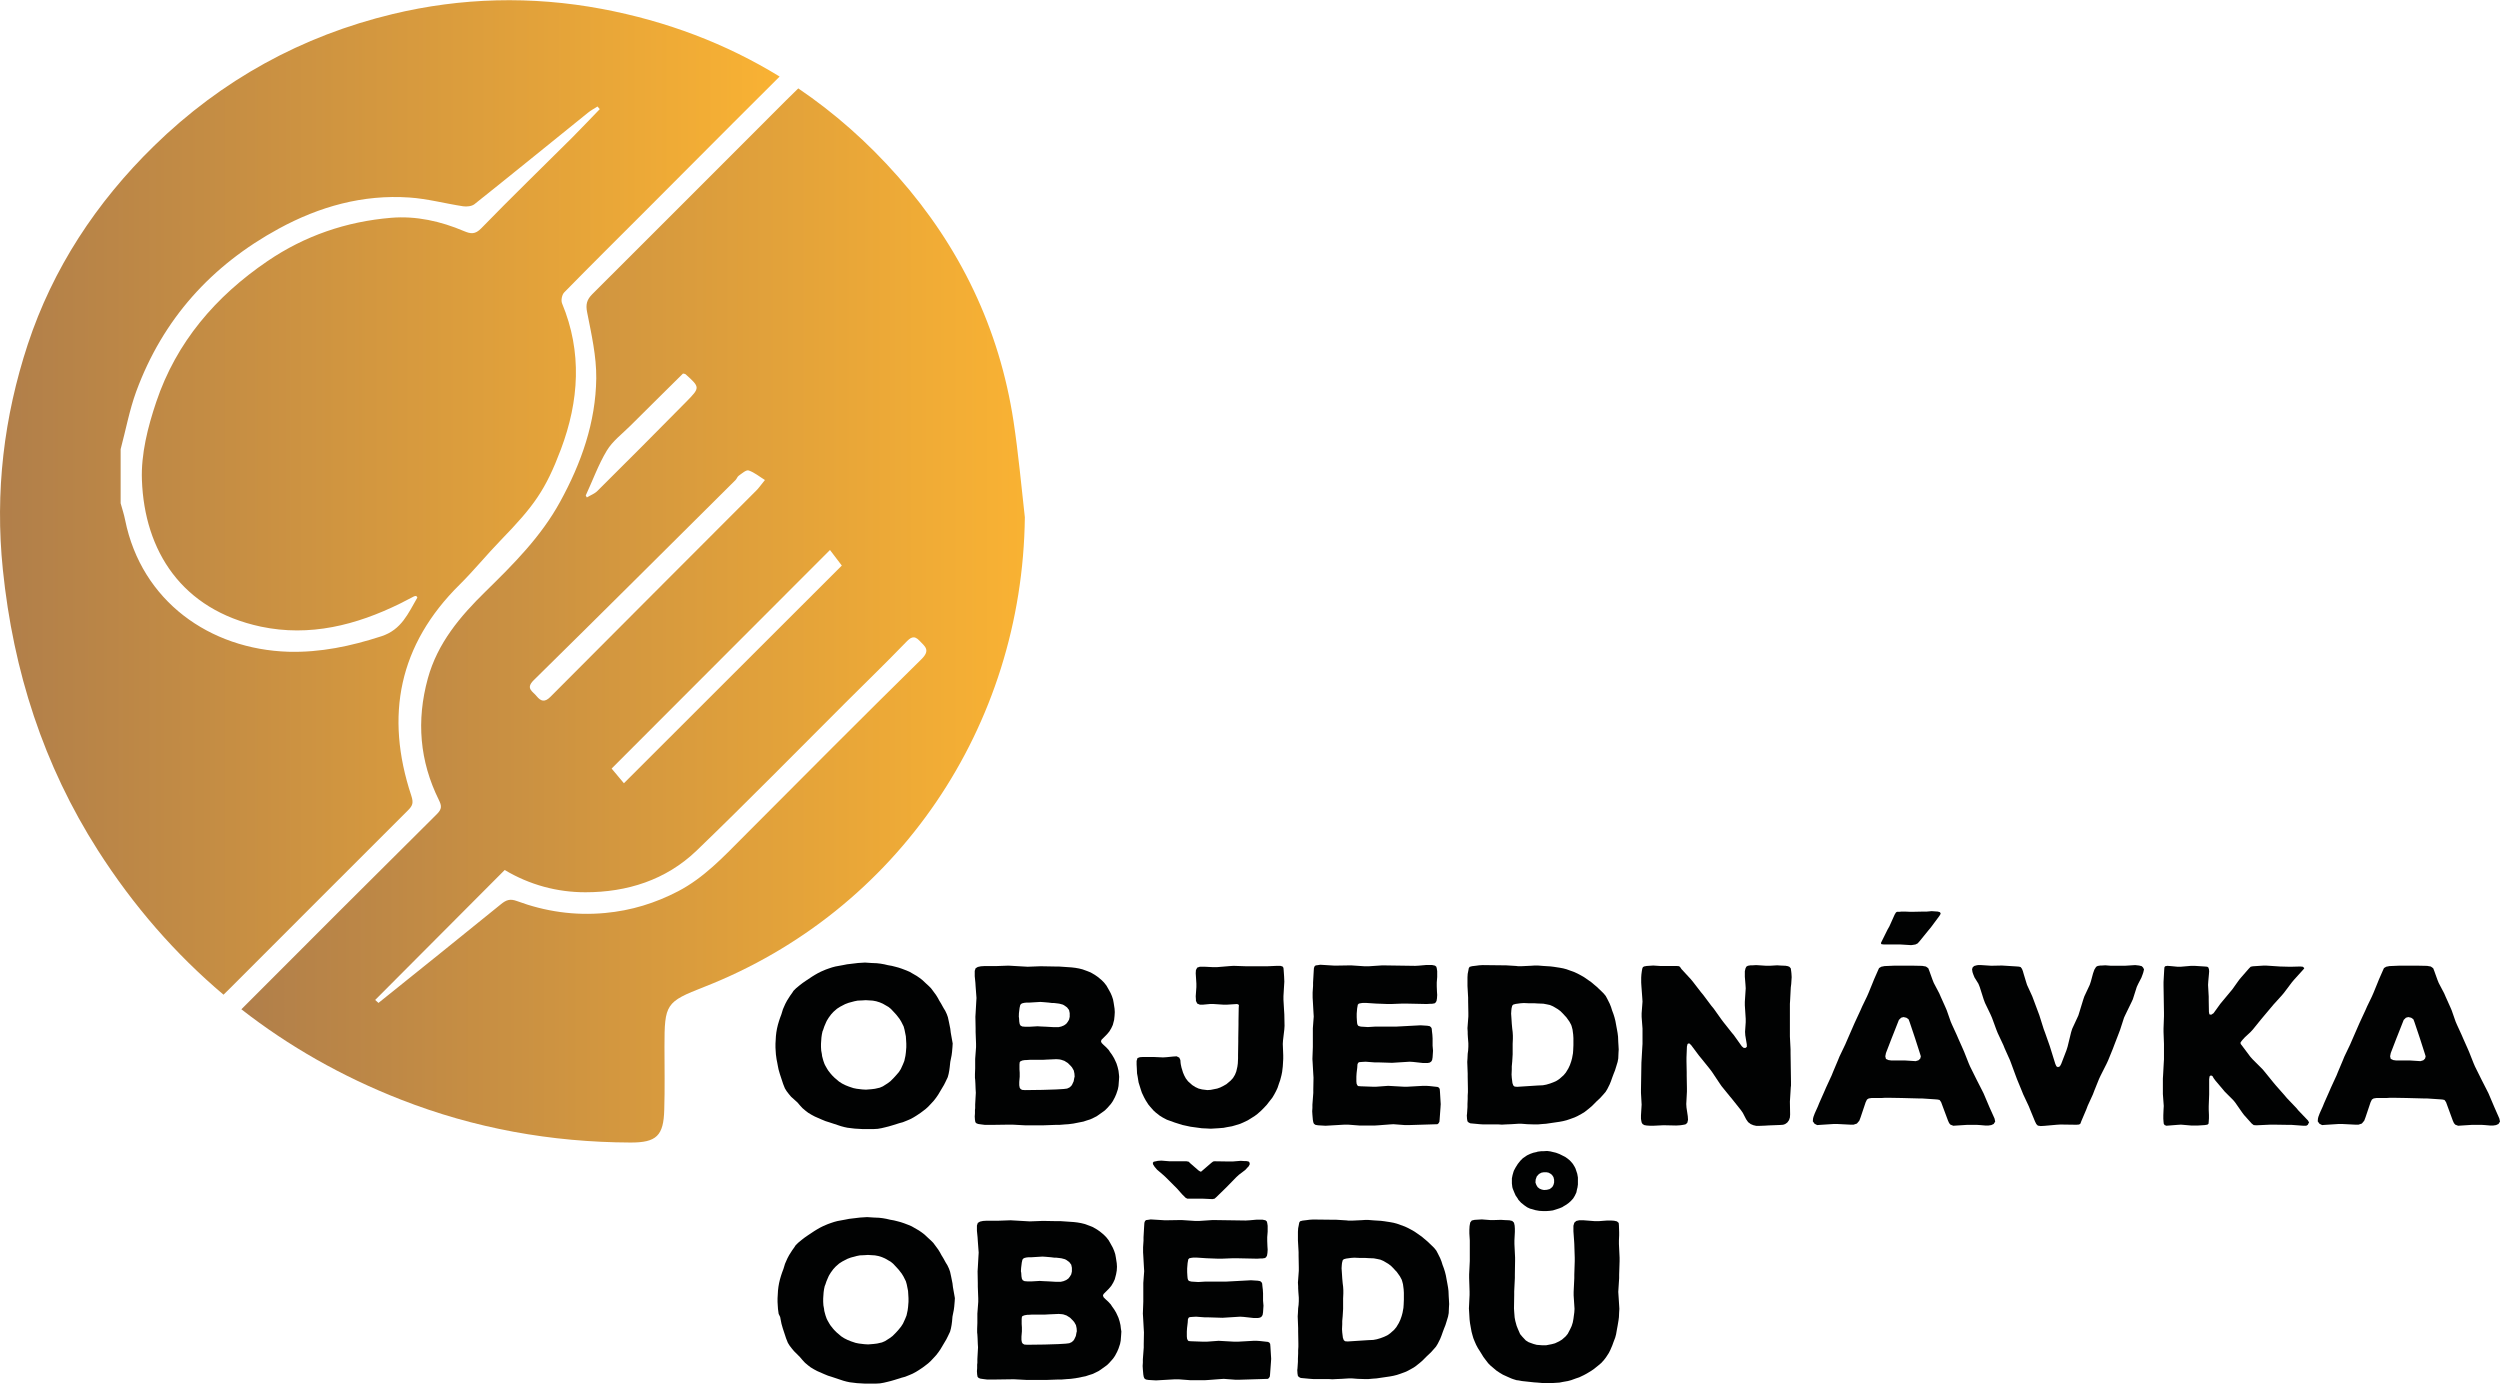
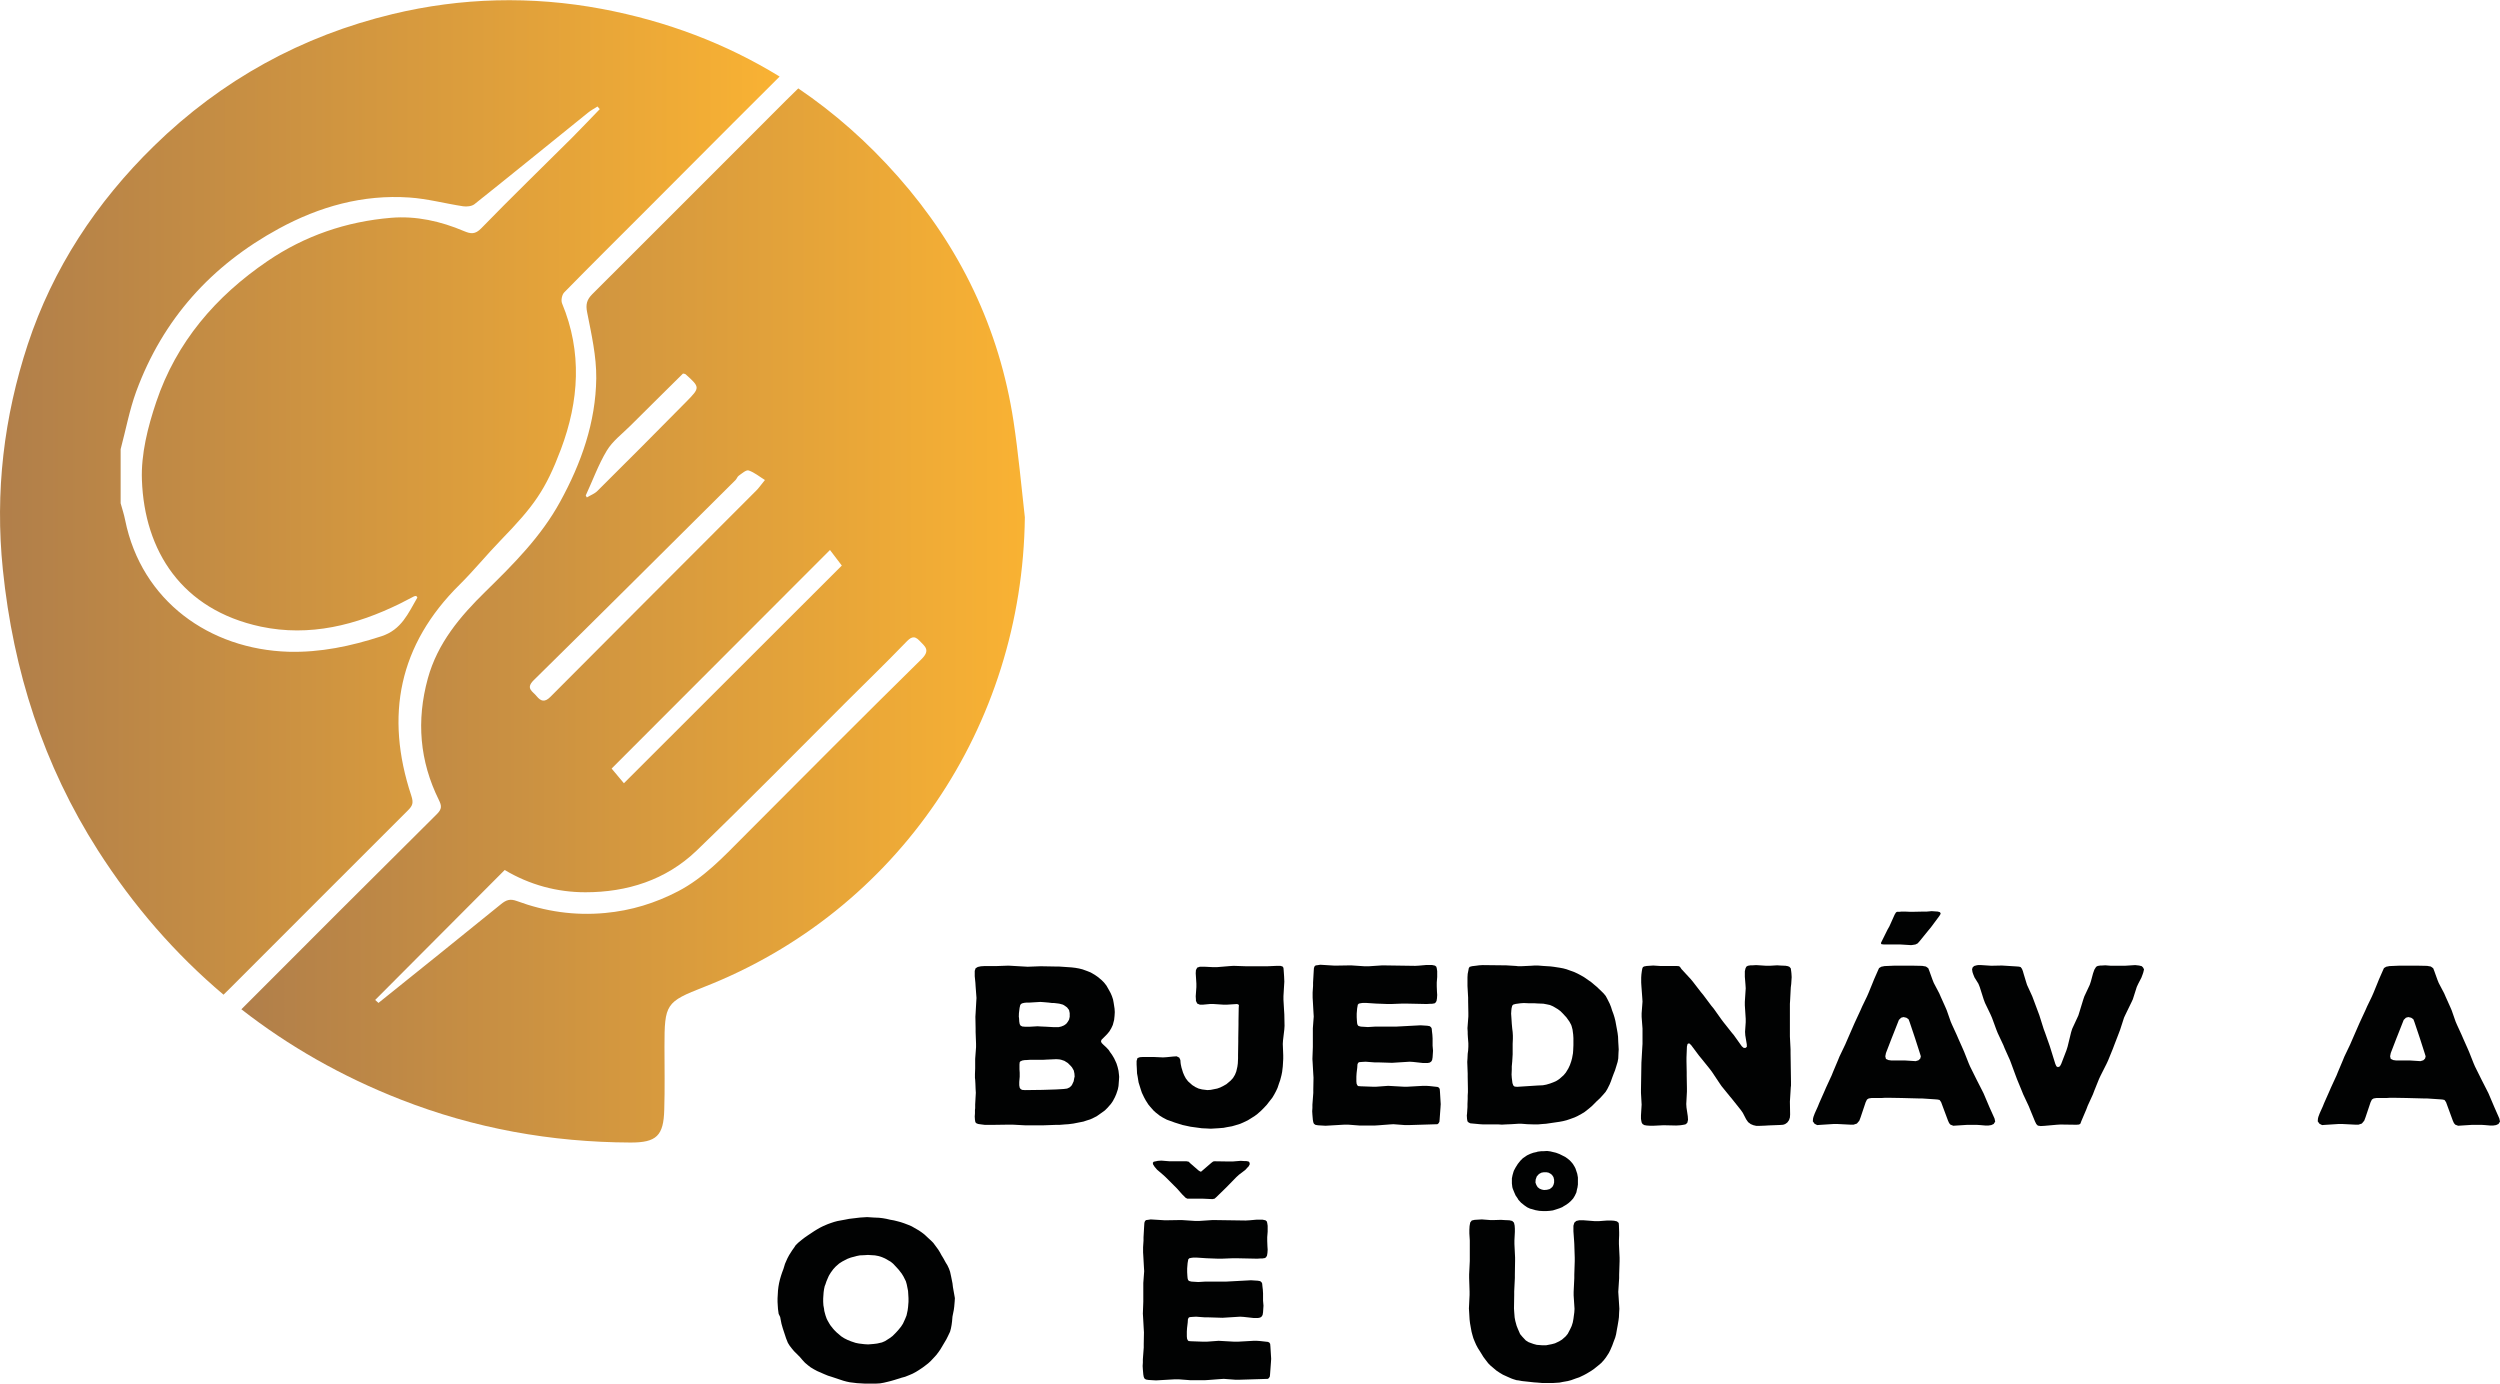
<svg xmlns="http://www.w3.org/2000/svg" version="1.1" id="Vrstva_1" x="0px" y="0px" viewBox="0 0 227.96 126.19" style="enable-background:new 0 0 227.96 126.19;" xml:space="preserve">
  <style type="text/css">
	.st0{fill:#010202;}
	.st1{fill:url(#SVGID_1_);}
	.st2{fill:url(#SVGID_2_);}
</style>
  <g>
-     <path class="st0" d="M86.87,95.15l-0.02,0.32l-0.04,0.46l-0.04,0.3l-0.12,0.6L86.6,97.3l-0.04,0.3l-0.06,0.32l-0.08,0.3l-0.2,0.42   l-0.14,0.28l-0.54,0.91l-0.18,0.26l-0.2,0.26l-0.2,0.22l-0.32,0.34l-0.22,0.2l-0.26,0.2l-0.24,0.18l-0.36,0.24l-0.26,0.16   l-0.3,0.16l-0.28,0.12l-0.4,0.16l-0.3,0.08l-0.64,0.2l-0.34,0.1l-0.32,0.08l-0.34,0.08l-0.34,0.06l-0.34,0.02h-1.09l-0.68-0.04   l-0.66-0.08l-0.28-0.06l-0.3-0.08l-1.09-0.36l-0.32-0.1l-0.34-0.14l-0.64-0.28l-0.3-0.16l-0.3-0.18l-0.26-0.2l-0.26-0.22   l-0.24-0.26l-0.22-0.26L72.13,100l-0.2-0.24l-0.2-0.26l-0.16-0.26l-0.16-0.4l-0.3-0.91l-0.12-0.42l-0.06-0.3l-0.06-0.32l-0.06-0.3   l-0.06-0.44l-0.02-0.3l-0.02-0.34v-0.34l0.02-0.34l0.02-0.36l0.04-0.34l0.06-0.34l0.08-0.34l0.1-0.34l0.1-0.3l0.12-0.32l0.14-0.46   l0.14-0.32l0.08-0.18l0.16-0.3l0.28-0.44l0.2-0.28l0.1-0.16l0.24-0.24l0.34-0.28l0.26-0.2l0.26-0.18l0.6-0.4l0.26-0.16l0.28-0.16   l0.28-0.14l0.42-0.18l0.28-0.1l0.3-0.1l0.3-0.08l0.76-0.14l0.3-0.06l1-0.12l0.64-0.04l0.6,0.04l0.48,0.02l0.34,0.04l0.34,0.06   l0.34,0.08l0.34,0.06l0.32,0.08l0.3,0.08l0.3,0.1l0.42,0.16l0.28,0.12l0.66,0.38l0.26,0.18l0.26,0.2l0.34,0.32l0.22,0.2l0.22,0.22   l0.18,0.24l0.28,0.38l0.16,0.26l0.14,0.26l0.16,0.26l0.22,0.4l0.16,0.26l0.14,0.3l0.1,0.28l0.1,0.46l0.12,0.6l0.04,0.34l0.06,0.34   L86.87,95.15z M81.96,97.76l0.18-0.28l0.2-0.44l0.12-0.3l0.1-0.46l0.04-0.3l0.04-0.48v-0.34l-0.02-0.34l-0.02-0.32l-0.12-0.6   L82.4,93.6l-0.22-0.44l-0.16-0.26l-0.28-0.36l-0.2-0.22l-0.3-0.32l-0.22-0.18l-0.52-0.3l-0.28-0.12l-0.32-0.1l-0.32-0.06   l-0.64-0.04l-0.3,0.02l-0.44,0.02l-0.3,0.06l-0.52,0.14l-0.32,0.12l-0.46,0.24l-0.28,0.18l-0.32,0.28l-0.22,0.24l-0.22,0.3   l-0.16,0.26l-0.06,0.12l-0.18,0.42l-0.1,0.3l-0.06,0.14l-0.06,0.28l-0.04,0.28l-0.02,0.28l-0.02,0.3v0.3l0.02,0.32l0.06,0.32   l0.02,0.18l0.08,0.3l0.04,0.14l0.1,0.28l0.08,0.16l0.16,0.28l0.1,0.16l0.22,0.28l0.12,0.14l0.24,0.24l0.4,0.34l0.28,0.18l0.32,0.16   l0.3,0.12l0.42,0.14l0.3,0.06l0.5,0.06l0.34,0.02l0.5-0.04l0.32-0.04l0.44-0.1l0.28-0.12l0.44-0.28l0.24-0.18l0.32-0.32l0.2-0.22   L81.96,97.76z" />
    <path class="st0" d="M102.05,98.19l-0.02,0.32l-0.04,0.52l-0.06,0.3l-0.14,0.42l-0.12,0.28l-0.2,0.38l-0.18,0.26l-0.32,0.36   l-0.22,0.22l-0.5,0.36l-0.26,0.18l-0.28,0.14l-0.3,0.14l-0.32,0.1l-0.3,0.1l-0.91,0.18l-0.46,0.06l-0.32,0.02l-0.48,0.04h-0.32   l-1.11,0.04h-1.75l-1.13-0.06h-0.32l-1.41,0.02H89.8l-0.32-0.04l-0.28-0.04l-0.16-0.06l-0.1-0.1l-0.04-0.22l-0.02-0.3l0.02-0.28   v-0.32l0.02-0.16v-0.34l0.06-1.07l-0.02-0.32l-0.02-0.52l-0.02-0.34l-0.02-0.18v-0.34l0.02-0.52v-0.86L89,95.49v-0.32l-0.04-1.07   v-0.32l-0.02-1.07l0.02-0.32l0.06-1.07l0.02-0.32l-0.08-1.07l-0.02-0.32l-0.06-0.6v-0.48l0.08-0.24l0.2-0.12l0.28-0.06l0.32-0.02   h1.08l1.11-0.04l1.75,0.1l1.09-0.04h0.32l1.11,0.02h0.32l1.17,0.08l0.34,0.04l0.34,0.06l0.32,0.08l0.44,0.16l0.3,0.12l0.38,0.22   l0.26,0.18l0.34,0.28l0.24,0.24l0.22,0.28l0.16,0.28l0.22,0.4l0.12,0.28l0.1,0.3l0.06,0.32l0.08,0.52l0.02,0.32l-0.02,0.34   L101.59,93l-0.12,0.46l-0.14,0.3l-0.18,0.3l-0.22,0.26l-0.48,0.48l-0.06,0.14l0.06,0.16l0.18,0.18l0.24,0.22l0.24,0.26l0.1,0.16   l0.2,0.28l0.18,0.3l0.14,0.3l0.08,0.18l0.1,0.32l0.08,0.34l0.04,0.34L102.05,98.19z M92.92,92.84l0.02,0.32l0.04,0.22l0.08,0.14   l0.16,0.08l0.24,0.02h0.46l0.68-0.04l0.34,0.02l0.46,0.02l0.68,0.04h0.44l0.26-0.06l0.24-0.1l0.2-0.14l0.14-0.18l0.12-0.2   l0.06-0.26v-0.34l-0.06-0.28l-0.18-0.24l-0.28-0.2l-0.12-0.06l-0.3-0.08l-0.14-0.02l-0.34-0.04h-0.18l-0.32-0.04l-0.46-0.04   l-0.3-0.02l-0.99,0.06h-0.26l-0.2,0.02l-0.18,0.04l-0.12,0.06l-0.08,0.1l-0.06,0.26l-0.06,0.48L92.9,92.7L92.92,92.84z    M97.99,98.17l-0.02-0.28l-0.06-0.28l-0.16-0.28l-0.12-0.14l-0.26-0.26l-0.32-0.2l-0.3-0.1L96.6,96.6l-0.28-0.02l-0.91,0.04   l-0.34,0.02h-1.19l-0.3,0.02h-0.12l-0.24,0.04l-0.18,0.08l-0.06,0.08l-0.02,0.2v0.44l0.02,0.32v0.36l-0.04,0.48v0.3l0.04,0.22   l0.08,0.12l0.14,0.08l0.26,0.02l1.59-0.02l1.25-0.04l0.68-0.04l0.32-0.04l0.22-0.1l0.16-0.14l0.08-0.12l0.14-0.3l0.06-0.32   L97.99,98.17z" />
    <path class="st0" d="M116.99,94.87l-0.02,0.32l0.04,1.03v0.34l-0.04,0.68l-0.06,0.5l-0.06,0.3l-0.12,0.46l-0.1,0.28l-0.14,0.42   l-0.14,0.3l-0.16,0.3l-0.18,0.3l-0.3,0.38l-0.2,0.26l-0.3,0.32l-0.22,0.22l-0.34,0.3l-0.24,0.18l-0.38,0.24l-0.26,0.16l-0.42,0.2   l-0.28,0.12l-0.46,0.14l-0.28,0.08l-0.46,0.08l-0.3,0.06l-0.5,0.04l-0.68,0.04l-0.34-0.02l-0.46-0.02l-1.03-0.14l-0.74-0.16   l-0.7-0.22l-0.72-0.26l-0.38-0.2l-0.26-0.16l-0.36-0.28l-0.22-0.2l-0.3-0.34l-0.18-0.22l-0.24-0.38l-0.14-0.26l-0.2-0.42l-0.1-0.3   l-0.2-0.64l-0.08-0.5l-0.06-0.32l-0.02-0.46l-0.02-0.34v-0.34l0.08-0.26l0.22-0.08l0.3-0.02h0.91l0.9,0.04l0.32-0.02l0.6-0.06   l0.32-0.02l0.24,0.12l0.1,0.22l0.02,0.26l0.02,0.14l0.06,0.28l0.14,0.46l0.12,0.28l0.14,0.26l0.2,0.26l0.38,0.34l0.28,0.18   l0.3,0.14l0.32,0.08l0.48,0.06l0.3-0.02l0.6-0.12l0.28-0.1l0.28-0.14l0.28-0.16l0.38-0.32l0.22-0.24l0.18-0.3l0.12-0.3l0.1-0.44   l0.04-0.3l0.02-0.46v-0.3l0.02-1.21v-0.32l0.02-1.23v-0.32l0.02-1.21l0.02-0.28l-0.16-0.08l-0.93,0.06h-0.32l-0.91-0.06h-0.32   l-0.64,0.06h-0.28l-0.24-0.1l-0.12-0.24v-0.12l-0.02-0.3l0.06-0.84v-0.32l-0.06-0.94l0.02-0.3l0.12-0.22l0.24-0.08h0.42l0.8,0.04   h0.32l1.21-0.1l0.32-0.02l1.19,0.04h1.85l0.93-0.04h0.3l0.2,0.06l0.08,0.12l0.02,0.22l0.02,0.28l0.02,0.3l0.02,0.46l-0.02,0.32   l-0.06,1.01v0.32l0.06,1.03l0.02,0.32l0.02,1.03l-0.02,0.32L116.99,94.87z" />
    <path class="st0" d="M131.37,100.68l-0.02,0.32l-0.08,1.09l-0.02,0.2l-0.08,0.14l-0.1,0.08l-2.63,0.08h-0.32l-1.07-0.08l-0.32,0.02   l-1.05,0.08l-0.32,0.02h-1.39l-1.05-0.08h-0.32l-1.73,0.1l-0.68-0.04l-0.24-0.04l-0.14-0.1l-0.06-0.14l-0.04-0.22l-0.04-0.46   l-0.02-0.32l0.02-0.3v-0.3l0.08-1.07v-0.32l0.02-1.07l-0.02-0.32l-0.06-1.07l-0.02-0.32l0.04-1.09v-1.71l0.08-1.07l-0.02-0.32   l-0.06-1.07l-0.02-0.32V90.5l0.04-0.6v-0.3l0.06-1.05l0.02-0.28l0.06-0.16l0.1-0.08l0.16-0.02l0.26-0.04l1.31,0.08l1.23-0.02h0.32   l1.21,0.08h0.32l1.21-0.08h0.32l2.74,0.04l0.34-0.02l0.68-0.06h0.5l0.28,0.06l0.12,0.1l0.04,0.14l0.04,0.26v0.54l-0.04,0.5v0.34   l0.02,0.5l0.02,0.3l-0.02,0.3l-0.04,0.24l-0.08,0.14l-0.1,0.08l-0.24,0.04h-0.16l-0.32,0.02l-1.89-0.04h-0.32l-1.03,0.04h-0.32   l-1.05-0.04l-0.91-0.06h-0.3l-0.16,0.02l-0.2,0.04l-0.1,0.1l-0.02,0.12l-0.04,0.22l-0.04,0.48v0.32l0.02,0.34l0.02,0.22l0.04,0.14   l0.08,0.1l0.22,0.06l0.64,0.04l0.64-0.04h1.91l2.25-0.12l0.62,0.04l0.22,0.04l0.12,0.1l0.06,0.12l0.02,0.22l0.04,0.34l0.02,0.34   v0.66l0.04,0.46l-0.04,0.6l-0.04,0.24l-0.08,0.14l-0.14,0.1l-0.2,0.04h-0.4l-0.91-0.1l-0.32-0.02l-1.61,0.1l-1.29-0.04h-0.32   l-0.8-0.06l-0.34,0.02l-0.24,0.02l-0.1,0.06l-0.06,0.14l-0.02,0.3l-0.06,0.5l-0.02,0.32v0.44l0.02,0.2l0.06,0.14l0.08,0.08   l0.22,0.02l1.11,0.04h0.32l1.09-0.08l1.43,0.08h0.32l1.43-0.08h0.3l0.3,0.02l0.72,0.08l0.12,0.06l0.08,0.12l0.02,0.22   L131.37,100.68z" />
    <path class="st0" d="M147.6,95.69l-0.02,0.34l-0.02,0.48l-0.06,0.32l-0.14,0.46l-0.1,0.32l-0.12,0.3l-0.12,0.32l-0.12,0.34   l-0.12,0.3l-0.22,0.44l-0.16,0.26l-0.28,0.32l-0.2,0.22l-0.34,0.32l-0.44,0.44l-0.26,0.22l-0.38,0.3l-0.26,0.16l-0.4,0.22   l-0.26,0.12l-0.44,0.16l-0.3,0.1l-0.32,0.08l-0.32,0.06l-1.23,0.18l-0.3,0.02l-0.44,0.04h-0.32l-0.64-0.02l-0.52-0.04h-0.32   l-0.64,0.04l-0.5,0.02l-0.34,0.02l-0.3-0.02h-1.41l-0.3-0.02l-0.87-0.08l-0.16-0.08l-0.1-0.1l-0.04-0.22l-0.02-0.32l0.02-0.16   l0.04-0.6v-0.28l0.02-0.46v-0.3l0.02-0.32v-0.32l-0.02-1.07V97.9l-0.04-1.07l0.02-0.3l0.02-0.44l0.04-0.3l0.02-0.34v-0.32   l-0.04-0.52l-0.02-0.34v-0.18l-0.02-0.34l0.08-1.07v-0.32l-0.02-1.07v-0.32l-0.06-1.07v-0.78l0.02-0.32l0.06-0.3l0.04-0.22   l0.08-0.12l0.22-0.06l0.34-0.04l0.3-0.04l0.32-0.02l1.77,0.02h0.32l0.97,0.06l0.16,0.02h0.36l0.85-0.04l0.3-0.02h0.32l0.5,0.04   l0.64,0.04l0.32,0.04l0.52,0.08l0.32,0.06l0.3,0.08l0.72,0.26l0.3,0.14l0.3,0.16l0.28,0.16l0.66,0.46l0.26,0.22l0.24,0.2l0.44,0.42   l0.2,0.2l0.18,0.22l0.14,0.26l0.22,0.44l0.12,0.3l0.1,0.32l0.12,0.32l0.1,0.32l0.08,0.32l0.08,0.44l0.06,0.32l0.06,0.34l0.04,0.32   l0.02,0.48l0.02,0.32L147.6,95.69z M143.01,97.42l0.14-0.3l0.12-0.34l0.08-0.3l0.08-0.44l0.02-0.28l0.02-0.46v-0.64l-0.02-0.32   l-0.06-0.46l-0.08-0.3l-0.04-0.12l-0.16-0.3l-0.3-0.42l-0.1-0.1l-0.2-0.22l-0.22-0.22l-0.24-0.18l-0.44-0.26l-0.28-0.12l-0.28-0.06   l-0.32-0.06l-0.5-0.02l-0.34-0.02h-0.5l-0.44-0.02l-0.3,0.02l-0.44,0.06l-0.22,0.06l-0.1,0.1l-0.06,0.24l-0.02,0.18l-0.02,0.3   l0.04,0.6l0.02,0.32l0.04,0.44l0.04,0.32l0.02,0.32v0.32l-0.02,0.44v0.96l-0.02,0.34l-0.02,0.32l-0.04,0.44v0.28l-0.02,0.46   l0.02,0.3l0.06,0.48l0.08,0.22l0.12,0.1l0.24,0.02l1.87-0.12l0.46-0.02l0.32-0.06l0.34-0.1l0.32-0.12l0.3-0.14l0.26-0.18l0.36-0.32   l0.2-0.24L143.01,97.42z" />
    <path class="st0" d="M163.23,91.21l-0.02,0.32v2.98l0.06,1.17v0.32l0.04,2.65v0.34l-0.02,0.16l-0.02,0.34l-0.06,0.96l0.02,1.17   l-0.02,0.28l-0.08,0.24l-0.16,0.22l-0.2,0.14l-0.18,0.06l-0.28,0.02l-1.03,0.04l-0.32,0.02l-0.5,0.02h-0.32l-0.26-0.06l-0.24-0.1   l-0.24-0.18l-0.18-0.26l-0.3-0.58l-0.18-0.26l-0.78-0.98l-0.2-0.24l-0.78-0.96l-0.18-0.26l-0.7-1.05l-0.18-0.24l-0.78-0.97   l-0.2-0.24l-0.74-0.99l-0.18-0.16l-0.14,0.06l-0.06,0.24l-0.04,1.01v0.32l0.02,1.01v0.32l0.02,1.13v0.32l-0.06,1.13l0.02,0.32   l0.12,0.8l0.02,0.32l-0.06,0.26l-0.14,0.14l-0.14,0.04l-0.24,0.04l-0.16,0.02l-0.34,0.02l-0.93-0.02h-0.32l-0.82,0.04h-0.32   l-0.3-0.02l-0.22-0.04l-0.16-0.1l-0.08-0.14l-0.04-0.2l-0.02-0.14v-0.3l0.04-0.66l0.02-0.32l-0.06-1.07v-0.32l0.04-2.45l0.02-0.32   l0.06-1.07l0.02-0.32v-1.39l-0.08-1.07v-0.32l0.08-1.07l-0.02-0.32l-0.08-1.09l-0.02-0.32v-0.46l0.02-0.3l0.04-0.3l0.04-0.22   l0.06-0.14l0.12-0.06l0.22-0.04l0.6-0.04l0.6,0.04h1.51l0.24,0.02l0.1,0.08l0.12,0.18l0.84,0.91l0.2,0.24l0.74,0.96l0.2,0.24   l0.74,0.99l0.2,0.24l0.72,1.01l0.18,0.24l0.76,0.96l0.2,0.24l0.72,1.01l0.16,0.14l0.16,0.02l0.14-0.1v-0.22l-0.14-0.84l-0.02-0.32   l0.06-0.86v-0.32l-0.08-1.23v-0.32l0.08-1.23l-0.02-0.32l-0.06-0.74v-0.5l0.06-0.26l0.08-0.16l0.14-0.08l0.24-0.04h0.18l0.34-0.02   l0.91,0.06h0.32l0.68-0.04l0.3,0.02l0.46,0.02l0.22,0.04l0.14,0.06l0.12,0.14l0.04,0.28l0.02,0.18l0.02,0.34l-0.04,0.62l-0.04,0.32   L163.23,91.21z" />
    <path class="st0" d="M181.87,101.99l0.06,0.28l-0.14,0.22l-0.22,0.1l-0.26,0.04h-0.28l-0.46-0.04l-0.3-0.02h-0.91l-1.25,0.08   l-0.26-0.1l-0.12-0.14l-0.1-0.22L177,100.5l-0.14-0.2l-0.18-0.04l-0.24-0.02l-1.21-0.08h-0.32l-1.51-0.04l-1.21-0.02h-0.3   l-0.3,0.02h-0.93l-0.26,0.04l-0.16,0.1l-0.12,0.24l-0.46,1.37l-0.12,0.32l-0.22,0.26l-0.3,0.1h-0.32l-1.17-0.06h-0.32l-1.25,0.08   l-0.26,0.02l-0.24-0.12l-0.16-0.22l0.02-0.26l0.04-0.16l0.12-0.32l0.28-0.62l0.12-0.3l0.5-1.13l0.12-0.28l0.52-1.13l0.12-0.3   l0.46-1.09l0.12-0.3l0.54-1.13l0.12-0.28l0.72-1.65l0.56-1.21l0.14-0.32l0.44-0.91l0.14-0.32l0.38-0.93l0.12-0.3l0.36-0.82   l0.1-0.22l0.2-0.12l0.3-0.06l0.93-0.04h1.57l0.93,0.02l0.34,0.06l0.22,0.16l0.1,0.26l0.28,0.78l0.12,0.3l0.5,0.95l0.12,0.28   l0.44,0.98l0.12,0.28l0.36,1.03l0.12,0.28l0.44,0.96l0.12,0.28l0.44,0.99l0.12,0.28l0.4,1.01l0.12,0.28l0.62,1.25l0.48,0.94   l0.14,0.28l0.54,1.27L181.87,101.99z M176.96,83.32l-0.12,0.2l-0.78,1.05l-0.2,0.24l-0.82,1.01l-0.18,0.2l-0.2,0.1l-0.24,0.04   l-0.16,0.02l-0.99-0.06h-1.49l-0.18-0.02l-0.06-0.02l-0.02-0.06v-0.06l0.6-1.21l0.16-0.28l0.48-1.07l0.12-0.2l0.1-0.06h0.24   l0.16-0.02h0.32l0.46,0.02h0.3l0.94-0.02h0.3l0.44-0.04l0.56,0.04l0.2,0.06L176.96,83.32z M175.15,96.32l-0.08-0.26l-0.44-1.37   l-0.1-0.3l-0.4-1.19l-0.1-0.26l-0.2-0.14l-0.26-0.06l-0.22,0.06l-0.2,0.2l-0.54,1.37l-0.12,0.3l-0.52,1.35l-0.06,0.3l0.06,0.24   l0.22,0.1l0.28,0.04h1.27l0.94,0.06l0.26-0.08l0.16-0.16L175.15,96.32z" />
    <path class="st0" d="M195.5,88.39l-0.06,0.26l-0.06,0.18l-0.12,0.32l-0.28,0.54l-0.14,0.3l-0.36,1.13l-0.14,0.3l-0.52,1.07   l-0.14,0.3l-0.36,1.11l-0.12,0.32l-0.42,1.09l-0.12,0.32l-0.44,1.08l-0.14,0.3l-0.54,1.07l-0.14,0.3l-0.44,1.09l-0.12,0.32   l-0.48,1.05l-0.12,0.32l-0.46,1.08l-0.08,0.22l-0.12,0.08l-0.24,0.02l-1.47-0.02l-0.32,0.02l-1.13,0.1l-0.34,0.02l-0.26-0.04   l-0.14-0.14l-0.12-0.24l-0.44-1.07l-0.12-0.3l-0.52-1.11l-0.12-0.3l-0.44-1.07l-0.12-0.32L183.4,97l-0.12-0.32l-0.48-1.07   l-0.12-0.3l-0.52-1.11l-0.12-0.3l-0.4-1.09l-0.14-0.32L181,91.45l-0.12-0.32L180.52,90l-0.12-0.3l-0.36-0.58l-0.12-0.3l-0.06-0.18   l-0.04-0.26l0.06-0.18l0.14-0.12l0.22-0.06l0.12-0.02h0.3l0.91,0.06l0.97-0.02l1.29,0.08l0.26,0.02l0.16,0.04l0.12,0.16l0.08,0.2   l0.08,0.28l0.2,0.66l0.1,0.32l0.48,1.05l0.12,0.32l0.4,1.07l0.12,0.32l0.4,1.27l0.12,0.32l0.44,1.25l0.5,1.61l0.1,0.22l0.14,0.08   l0.18-0.08l0.12-0.22l0.48-1.25l0.1-0.32l0.32-1.31l0.1-0.32l0.56-1.21l0.1-0.32l0.34-1.11l0.1-0.3l0.5-1.07l0.1-0.3l0.2-0.74   l0.12-0.34l0.16-0.26l0.14-0.08l0.24-0.04h0.14l0.32-0.02l0.5,0.04h1.29l0.93-0.06l0.36,0.04l0.24,0.06l0.12,0.12L195.5,88.39z" />
-     <path class="st0" d="M210.45,102.17l0.1,0.18l-0.06,0.1l-0.06,0.12l-0.14,0.08h-0.26l-1.09-0.08h-0.32l-1.27-0.02h-0.32l-1.29,0.06   l-0.24-0.02l-0.18-0.14l-0.7-0.78l-0.18-0.24l-0.62-0.89l-0.18-0.22l-0.78-0.78l-0.2-0.24l-0.66-0.78l-0.16-0.22l-0.1-0.18   l-0.14-0.06l-0.12,0.08l-0.04,0.26v1.39l-0.04,1.08v0.32l0.02,0.48v0.3l-0.02,0.3l-0.02,0.2l-0.1,0.08l-0.24,0.04l-0.62,0.04h-0.62   l-0.93-0.08l-0.32,0.02l-1.01,0.08l-0.16-0.06l-0.08-0.12l-0.02-0.18l-0.02-0.28v-0.32l0.02-0.5l0.02-0.34l-0.08-1.09v-1.41   l0.02-0.32l0.06-1.11l0.02-0.32v-1.41l-0.04-1.09v-0.32l0.04-1.11v-0.32l-0.04-2.49v-0.32l0.06-1.09l0.02-0.24l0.06-0.1l0.2-0.04   l0.3,0.02l0.62,0.06h0.32l0.93-0.08h0.32l0.93,0.06l0.22,0.02l0.1,0.06l0.06,0.16l0.02,0.2l-0.02,0.26l-0.06,0.66l-0.02,0.32   l0.06,1.07v0.32l0.02,1.07l0.04,0.22l0.16,0.04l0.22-0.14l0.62-0.86l1.09-1.31l0.62-0.87l0.2-0.24l0.7-0.8l0.16-0.16l0.2-0.04   l0.93-0.06h0.32l1.23,0.08l0.76,0.02h0.32l0.76-0.02l0.22,0.02l0.1,0.08l0.04,0.04l-0.02,0.06l-0.16,0.18l-0.76,0.84l-0.2,0.24   l-0.7,0.93l-0.2,0.24l-0.78,0.86l-0.2,0.24l-0.74,0.88l-0.2,0.24l-0.72,0.89l-0.22,0.24l-0.5,0.46l-0.22,0.24l-0.1,0.12l-0.1,0.16   l0.04,0.12l0.14,0.18l0.74,0.99l0.22,0.24l0.89,0.89l0.2,0.24l0.78,0.96l0.2,0.24l0.82,0.93l0.2,0.24l0.86,0.9l0.2,0.24   L210.45,102.17z" />
    <path class="st0" d="M227.9,101.99l0.06,0.28l-0.14,0.22l-0.22,0.1l-0.26,0.04h-0.28l-0.46-0.04l-0.3-0.02h-0.91l-1.25,0.08   l-0.26-0.1l-0.12-0.14l-0.1-0.22l-0.62-1.69l-0.14-0.2l-0.18-0.04l-0.24-0.02l-1.21-0.08h-0.32l-1.51-0.04l-1.21-0.02h-0.3   l-0.3,0.02h-0.93l-0.26,0.04l-0.16,0.1l-0.12,0.24l-0.46,1.37l-0.12,0.32l-0.22,0.26l-0.3,0.1h-0.32l-1.17-0.06h-0.32l-1.25,0.08   l-0.26,0.02l-0.24-0.12l-0.16-0.22l0.02-0.26l0.04-0.16l0.12-0.32l0.28-0.62l0.12-0.3l0.5-1.13l0.12-0.28l0.52-1.13l0.12-0.3   l0.46-1.09l0.12-0.3l0.54-1.13l0.12-0.28l0.72-1.65l0.56-1.21l0.14-0.32l0.44-0.91l0.14-0.32l0.38-0.93l0.12-0.3l0.36-0.82   l0.1-0.22l0.2-0.12l0.3-0.06l0.93-0.04h1.57l0.93,0.02l0.34,0.06l0.22,0.16l0.1,0.26l0.28,0.78l0.12,0.3l0.5,0.95l0.12,0.28   l0.44,0.98l0.12,0.28l0.36,1.03l0.12,0.28l0.44,0.96l0.12,0.28l0.44,0.99l0.12,0.28l0.4,1.01l0.12,0.28l0.62,1.25l0.48,0.94   l0.14,0.28l0.54,1.27L227.9,101.99z M221.18,96.32l-0.08-0.26l-0.44-1.37l-0.1-0.3l-0.4-1.19l-0.1-0.26l-0.2-0.14l-0.26-0.06   l-0.22,0.06l-0.2,0.2l-0.54,1.37l-0.12,0.3l-0.52,1.35l-0.06,0.3l0.06,0.24l0.22,0.1l0.28,0.04h1.27l0.94,0.06l0.26-0.08l0.16-0.16   L221.18,96.32z" />
  </g>
  <g>
    <path class="st0" d="M87.07,118.37l-0.02,0.32l-0.04,0.46l-0.04,0.3l-0.12,0.6l-0.04,0.46l-0.04,0.3l-0.06,0.32l-0.08,0.3   l-0.2,0.42l-0.14,0.28l-0.54,0.91l-0.18,0.26l-0.2,0.26l-0.2,0.22l-0.32,0.34l-0.22,0.2l-0.26,0.2l-0.24,0.18l-0.36,0.24   l-0.26,0.16l-0.3,0.16l-0.28,0.12l-0.4,0.16l-0.3,0.08l-0.64,0.2l-0.34,0.1l-0.32,0.08l-0.34,0.08l-0.34,0.06l-0.34,0.02h-1.09   l-0.68-0.04l-0.66-0.08l-0.28-0.06l-0.3-0.08l-1.08-0.36l-0.32-0.1l-0.34-0.14l-0.64-0.28l-0.3-0.16l-0.3-0.18l-0.26-0.2   l-0.26-0.22l-0.24-0.26l-0.22-0.26l-0.54-0.54l-0.2-0.24l-0.2-0.26l-0.16-0.26l-0.16-0.4l-0.3-0.91l-0.12-0.42l-0.06-0.3   l-0.06-0.32L71,119.8l-0.06-0.44l-0.02-0.3l-0.02-0.34v-0.34l0.02-0.34l0.02-0.36l0.04-0.34l0.06-0.34l0.08-0.34l0.1-0.34l0.1-0.3   l0.12-0.32l0.14-0.46l0.14-0.32l0.08-0.18l0.16-0.3l0.28-0.44l0.2-0.28l0.1-0.16l0.24-0.24l0.34-0.28l0.26-0.2l0.26-0.18l0.6-0.4   l0.26-0.16l0.28-0.16l0.28-0.14l0.42-0.18l0.28-0.1l0.3-0.1l0.3-0.08l0.76-0.14l0.3-0.06l1.01-0.12l0.64-0.04l0.6,0.04l0.48,0.02   l0.34,0.04l0.34,0.06l0.34,0.08l0.34,0.06l0.32,0.08l0.3,0.08l0.3,0.1l0.42,0.16l0.28,0.12l0.66,0.38l0.26,0.18l0.26,0.2l0.34,0.32   l0.22,0.2l0.22,0.22l0.18,0.24l0.28,0.38l0.16,0.26l0.14,0.26l0.16,0.26l0.22,0.4l0.16,0.26l0.14,0.3l0.1,0.28l0.1,0.46l0.12,0.6   l0.04,0.34l0.06,0.34L87.07,118.37z M82.84,118.71v-0.34l-0.02-0.34l-0.02-0.32l-0.12-0.6l-0.08-0.28l-0.22-0.44l-0.16-0.26   l-0.28-0.36l-0.2-0.22l-0.3-0.32l-0.22-0.18l-0.52-0.3l-0.28-0.12l-0.32-0.1l-0.32-0.06l-0.64-0.04l-0.3,0.02l-0.44,0.02l-0.3,0.06   l-0.52,0.14l-0.32,0.12l-0.46,0.24l-0.28,0.18l-0.32,0.28l-0.22,0.24l-0.22,0.3l-0.16,0.26l-0.06,0.12l-0.18,0.42l-0.1,0.3   l-0.06,0.14l-0.06,0.28l-0.04,0.28l-0.02,0.28l-0.02,0.3v0.3l0.02,0.32l0.06,0.32l0.02,0.18l0.08,0.3l0.04,0.14l0.1,0.28l0.08,0.16   l0.16,0.28l0.1,0.16l0.22,0.28l0.12,0.14l0.24,0.24l0.4,0.34l0.28,0.18l0.32,0.16l0.3,0.12l0.42,0.14l0.3,0.06l0.5,0.06l0.34,0.02   l0.5-0.04l0.32-0.04l0.44-0.1l0.28-0.12l0.44-0.28l0.24-0.18l0.32-0.32l0.2-0.22l0.26-0.32l0.18-0.28l0.2-0.44l0.12-0.3l0.1-0.46   l0.04-0.3L82.84,118.71z" />
-     <path class="st0" d="M102.25,121.41l-0.02,0.32l-0.04,0.52l-0.06,0.3l-0.14,0.42l-0.12,0.28l-0.2,0.38l-0.18,0.26l-0.32,0.36   l-0.22,0.22l-0.5,0.36l-0.26,0.18l-0.28,0.14l-0.3,0.14l-0.32,0.1l-0.3,0.1l-0.91,0.18l-0.46,0.06l-0.32,0.02l-0.48,0.04h-0.32   l-1.11,0.04h-1.75l-1.13-0.06h-0.32l-1.41,0.02H90l-0.32-0.04l-0.28-0.04l-0.16-0.06l-0.1-0.1l-0.04-0.22l-0.02-0.3l0.02-0.28   v-0.32l0.02-0.16v-0.34l0.06-1.07l-0.02-0.32l-0.02-0.52l-0.02-0.34l-0.02-0.18v-0.34l0.02-0.52v-0.86l0.08-1.07v-0.32l-0.04-1.07   V117l-0.02-1.07l0.02-0.32l0.06-1.07l0.02-0.32l-0.08-1.07l-0.02-0.32l-0.06-0.6v-0.48l0.08-0.24l0.2-0.12l0.28-0.06l0.32-0.02   h1.08l1.11-0.04l1.75,0.1l1.09-0.04h0.32l1.11,0.02h0.32l1.17,0.08l0.34,0.04l0.34,0.06l0.32,0.08l0.44,0.16l0.3,0.12l0.38,0.22   l0.26,0.18l0.34,0.28l0.24,0.24l0.22,0.28l0.16,0.28l0.22,0.4l0.12,0.28l0.1,0.3l0.06,0.32l0.08,0.52l0.02,0.32l-0.02,0.34   l-0.06,0.34l-0.12,0.46l-0.14,0.3l-0.18,0.3l-0.22,0.26l-0.48,0.48l-0.06,0.14l0.06,0.16l0.18,0.18l0.24,0.22l0.24,0.26l0.1,0.16   l0.2,0.28l0.18,0.3l0.14,0.3l0.08,0.18l0.1,0.32l0.08,0.34l0.04,0.34L102.25,121.41z M93.12,116.06l0.02,0.32l0.04,0.22l0.08,0.14   l0.16,0.08l0.24,0.02h0.46l0.68-0.04l0.34,0.02l0.46,0.02l0.68,0.04h0.44l0.26-0.06l0.24-0.1l0.2-0.14l0.14-0.18l0.12-0.2   l0.06-0.26v-0.34l-0.06-0.28l-0.18-0.24l-0.28-0.2l-0.12-0.06l-0.3-0.08l-0.14-0.02l-0.34-0.04h-0.18l-0.32-0.04l-0.46-0.04   l-0.3-0.02l-0.99,0.06h-0.26l-0.2,0.02l-0.18,0.04l-0.12,0.06l-0.08,0.1l-0.06,0.26l-0.06,0.48l-0.02,0.32L93.12,116.06z    M98.19,121.39l-0.02-0.28l-0.06-0.28l-0.16-0.28l-0.12-0.14l-0.26-0.26l-0.32-0.2l-0.3-0.1l-0.14-0.02l-0.28-0.02l-0.91,0.04   l-0.34,0.02h-1.19l-0.3,0.02h-0.12l-0.24,0.04L93.24,120l-0.06,0.08l-0.02,0.2v0.44l0.02,0.32v0.36l-0.04,0.48v0.3l0.04,0.22   l0.08,0.12l0.14,0.08l0.26,0.02l1.59-0.02l1.25-0.04l0.68-0.04l0.32-0.04l0.22-0.1l0.16-0.14l0.08-0.12l0.14-0.3l0.06-0.32   L98.19,121.39z" />
    <path class="st0" d="M115.91,123.9l-0.02,0.32l-0.08,1.09l-0.02,0.2l-0.08,0.14l-0.1,0.08l-2.63,0.08h-0.32l-1.07-0.08l-0.32,0.02   l-1.05,0.08l-0.32,0.02h-1.39l-1.05-0.08h-0.32l-1.73,0.1l-0.68-0.04l-0.24-0.04l-0.14-0.1l-0.06-0.14l-0.04-0.22l-0.04-0.46   l-0.02-0.32l0.02-0.3v-0.3l0.08-1.07v-0.32l0.02-1.07l-0.02-0.32l-0.06-1.07l-0.02-0.32l0.04-1.09v-1.71l0.08-1.07l-0.02-0.32   l-0.06-1.07l-0.02-0.32v-0.48l0.04-0.6v-0.3l0.06-1.05l0.02-0.28l0.06-0.16l0.1-0.08l0.16-0.02l0.26-0.04l1.31,0.08l1.23-0.02h0.32   l1.21,0.08h0.32l1.21-0.08h0.32l2.74,0.04l0.34-0.02l0.68-0.06h0.5l0.28,0.06l0.12,0.1l0.04,0.14l0.04,0.26v0.54l-0.04,0.5v0.34   l0.02,0.5l0.02,0.3l-0.02,0.3l-0.04,0.24l-0.08,0.14l-0.1,0.08l-0.24,0.04h-0.16l-0.32,0.02l-1.89-0.04h-0.32l-1.03,0.04h-0.32   l-1.05-0.04l-0.91-0.06h-0.3l-0.16,0.02l-0.2,0.04l-0.1,0.1l-0.02,0.12l-0.04,0.22l-0.04,0.48V116l0.02,0.34l0.02,0.22l0.04,0.14   l0.08,0.1l0.22,0.06l0.64,0.04l0.64-0.04h1.91l2.25-0.12l0.62,0.04l0.22,0.04l0.12,0.1l0.06,0.12l0.02,0.22l0.04,0.34l0.02,0.34   v0.66l0.04,0.46l-0.04,0.6l-0.04,0.24l-0.08,0.14l-0.14,0.1l-0.2,0.04h-0.4l-0.91-0.1l-0.32-0.02l-1.61,0.1l-1.29-0.04h-0.32   l-0.8-0.06l-0.34,0.02l-0.24,0.02l-0.1,0.06l-0.06,0.14l-0.02,0.3l-0.06,0.5l-0.02,0.32v0.44l0.02,0.2l0.06,0.14l0.08,0.08   l0.22,0.02l1.11,0.04h0.32l1.09-0.08l1.43,0.08h0.32l1.43-0.08h0.3l0.3,0.02l0.72,0.08l0.12,0.06l0.08,0.12l0.02,0.22L115.91,123.9   z M113.95,106.18l-0.1,0.18l-0.1,0.1l-0.2,0.22l-0.58,0.44l-0.24,0.22l-0.78,0.8l-0.24,0.24l-0.8,0.78l-0.16,0.14l-0.2,0.04   l-0.87-0.04h-1.41l-0.16-0.08l-0.32-0.32l-0.46-0.52l-1.03-1.03l-0.24-0.22l-0.56-0.48l-0.22-0.26l-0.14-0.22l-0.02-0.14l0.08-0.1   l0.2-0.04l0.18-0.04l0.32-0.02l0.74,0.06h1.55l0.2,0.04l0.14,0.14l0.76,0.66l0.16,0.1h0.08l0.93-0.8l0.16-0.12l0.12-0.02l1.33,0.02   h0.32l0.74-0.06l0.32,0.02h0.18l0.22,0.04l0.1,0.12V106.18z" />
-     <path class="st0" d="M132.14,118.91l-0.02,0.34l-0.02,0.48l-0.06,0.32l-0.14,0.46l-0.1,0.32l-0.12,0.3l-0.12,0.32l-0.12,0.34   l-0.12,0.3l-0.22,0.44l-0.16,0.26l-0.28,0.32l-0.2,0.22l-0.34,0.32l-0.44,0.44l-0.26,0.22l-0.38,0.3l-0.26,0.16l-0.4,0.22   l-0.26,0.12l-0.44,0.16l-0.3,0.1l-0.32,0.08l-0.32,0.06l-1.23,0.18l-0.3,0.02l-0.44,0.04h-0.32l-0.64-0.02l-0.52-0.04h-0.32   l-0.64,0.04l-0.5,0.02l-0.34,0.02l-0.3-0.02h-1.41l-0.3-0.02l-0.87-0.08l-0.16-0.08l-0.1-0.1l-0.04-0.22l-0.02-0.32l0.02-0.16   l0.04-0.6v-0.28l0.02-0.46v-0.3l0.02-0.32v-0.32l-0.02-1.07v-0.32l-0.04-1.07l0.02-0.3l0.02-0.44l0.04-0.3l0.02-0.34v-0.32   l-0.04-0.52l-0.02-0.34v-0.18l-0.02-0.34l0.08-1.07v-0.32l-0.02-1.07v-0.32l-0.06-1.07v-0.78l0.02-0.32l0.06-0.3l0.04-0.22   l0.08-0.12l0.22-0.06l0.34-0.04l0.3-0.04l0.32-0.02l1.77,0.02h0.32l0.97,0.06l0.16,0.02h0.36l0.85-0.04l0.3-0.02h0.32l0.5,0.04   l0.64,0.04l0.32,0.04l0.52,0.08l0.32,0.06l0.3,0.08l0.72,0.26l0.3,0.14l0.3,0.16l0.28,0.16l0.66,0.46l0.26,0.22l0.24,0.2l0.44,0.42   l0.2,0.2l0.18,0.22l0.14,0.26l0.22,0.44l0.12,0.3l0.1,0.32l0.12,0.32l0.1,0.32l0.08,0.32l0.08,0.44l0.06,0.32l0.06,0.34l0.04,0.32   l0.02,0.48l0.02,0.32L132.14,118.91z M127.55,120.64l0.14-0.3l0.12-0.34l0.08-0.3l0.08-0.44l0.02-0.28l0.02-0.46v-0.64l-0.02-0.32   l-0.06-0.46l-0.08-0.3l-0.04-0.12l-0.16-0.3l-0.3-0.42l-0.1-0.1l-0.2-0.22l-0.22-0.22l-0.24-0.18l-0.44-0.26l-0.28-0.12l-0.28-0.06   l-0.32-0.06l-0.5-0.02l-0.34-0.02h-0.5l-0.44-0.02l-0.3,0.02l-0.44,0.06l-0.22,0.06l-0.1,0.1l-0.06,0.24l-0.02,0.18l-0.02,0.3   l0.04,0.6l0.02,0.32l0.04,0.44l0.04,0.32l0.02,0.32v0.32l-0.02,0.44v0.96l-0.02,0.34l-0.02,0.32l-0.04,0.44v0.28l-0.02,0.46   l0.02,0.3l0.06,0.48l0.08,0.22l0.12,0.1l0.24,0.02l1.87-0.12l0.46-0.02l0.32-0.06l0.34-0.1l0.32-0.12l0.3-0.14l0.26-0.18l0.36-0.32   l0.2-0.24L127.55,120.64z" />
    <path class="st0" d="M147.62,118.71l0.04,0.64l-0.02,0.3l-0.02,0.46l-0.04,0.3l-0.08,0.48l-0.06,0.32l-0.08,0.46l-0.08,0.3   l-0.16,0.42l-0.1,0.28l-0.18,0.42l-0.14,0.28l-0.26,0.4l-0.2,0.26l-0.24,0.26l-0.26,0.22l-0.4,0.32l-0.26,0.18l-0.4,0.24   l-0.26,0.14l-0.42,0.2l-0.3,0.1l-0.44,0.16l-0.3,0.08l-0.46,0.08l-0.3,0.06l-0.62,0.04h-0.93l-0.46-0.04l-0.3-0.02l-1.11-0.12   l-0.32-0.06l-0.18-0.02l-0.32-0.1l-0.16-0.06l-0.32-0.14l-0.44-0.2l-0.3-0.18l-0.3-0.2l-0.52-0.44l-0.22-0.22l-0.26-0.34   l-0.18-0.24l-0.32-0.52l-0.18-0.28l-0.16-0.3l-0.14-0.32l-0.12-0.3l-0.08-0.28l-0.08-0.3l-0.08-0.44l-0.06-0.34l-0.04-0.34   l-0.04-0.68l-0.02-0.32l0.06-1.23v-0.32l-0.04-1.23v-0.32l0.06-1.23v-1.87l-0.04-0.64v-0.34l0.02-0.34l0.06-0.32l0.14-0.18   l0.26-0.06l0.66-0.04l0.77,0.06h0.32l0.66-0.02l0.3,0.02l0.46,0.02l0.26,0.06l0.16,0.16l0.06,0.26l0.02,0.28v0.3l-0.04,0.78v0.32   l0.06,1.23v0.32l-0.02,1.23v0.32l-0.06,1.23v0.32l-0.02,1.23l0.02,0.32l0.04,0.5l0.06,0.32l0.12,0.44l0.12,0.3l0.2,0.46l0.2,0.24   l0.32,0.34l0.26,0.16l0.44,0.16l0.3,0.08l0.52,0.04h0.32l0.52-0.1l0.3-0.08l0.38-0.18l0.26-0.16l0.32-0.28l0.2-0.24l0.22-0.42   l0.14-0.3l0.1-0.32l0.06-0.32l0.08-0.6l0.02-0.32l-0.08-1.23v-0.32l0.06-1.25v-0.32l0.04-1.23v-0.32l-0.04-1.25l-0.02-0.32   l-0.06-0.84v-0.5l0.08-0.28l0.18-0.16l0.26-0.06h0.42l1.03,0.08h0.32l0.8-0.06h0.32l0.3,0.02l0.26,0.06l0.16,0.14l0.02,0.24   l0.02,0.6v0.3l-0.02,0.46v0.32l0.06,1.25v0.32l-0.04,1.23v0.32l-0.08,1.25L147.62,118.71z M143.88,108.01l-0.04,0.28l-0.04,0.14   l-0.06,0.3l-0.14,0.3l-0.16,0.26l-0.2,0.22l-0.2,0.18l-0.22,0.16l-0.24,0.14l-0.12,0.08l-0.24,0.1l-0.3,0.1l-0.32,0.1l-0.3,0.04   l-0.3,0.02h-0.3l-0.34-0.02l-0.34-0.06l-0.34-0.1l-0.16-0.04l-0.26-0.12l-0.26-0.18l-0.3-0.24l-0.24-0.26l-0.08-0.14l-0.18-0.26   l-0.14-0.32l-0.12-0.3l-0.04-0.14l-0.04-0.34v-0.46l0.06-0.3l0.08-0.28l0.04-0.12l0.16-0.3l0.2-0.32l0.24-0.3l0.22-0.22l0.12-0.08   l0.26-0.18l0.3-0.14l0.28-0.1l0.28-0.06l0.12-0.04l0.32-0.04h0.18l0.36-0.02l0.3,0.04l0.16,0.04l0.34,0.08l0.32,0.12l0.52,0.26   l0.2,0.14l0.22,0.18l0.2,0.22l0.08,0.1l0.16,0.26l0.08,0.16l0.16,0.48l0.06,0.34V108.01z M141.71,107.57l-0.06-0.24l-0.12-0.18   l-0.14-0.12l-0.18-0.1l-0.2-0.04h-0.24l-0.22,0.04l-0.22,0.12l-0.2,0.22l-0.1,0.28l-0.02,0.28l0.08,0.22l0.12,0.2l0.18,0.14   l0.2,0.08l0.2,0.04l0.26-0.02l0.24-0.06l0.12-0.08l0.14-0.12l0.1-0.18l0.06-0.22V107.57z" />
  </g>
  <g>
    <linearGradient id="SVGID_1_" gradientUnits="userSpaceOnUse" x1="22.027" y1="56.12" x2="93.469" y2="56.12">
      <stop offset="6.041269e-03" style="stop-color:#B17F4A" />
      <stop offset="1" style="stop-color:#F9B233" />
    </linearGradient>
    <path class="st1" d="M92.42,38.43c-1.29-8.48-4.88-15.92-10.54-22.33c-2.77-3.14-5.8-5.81-9.09-8.04   c-0.37,0.36-0.74,0.73-1.11,1.09c-5.89,5.89-11.77,11.79-17.67,17.67c-0.5,0.5-0.62,0.94-0.47,1.67c0.39,1.98,0.85,4,0.83,6   c-0.05,4.02-1.36,7.74-3.3,11.27c-1.74,3.18-4.25,5.68-6.79,8.17c-2.32,2.27-4.38,4.7-5.27,7.94c-1.05,3.84-0.75,7.52,1.01,11.08   c0.25,0.51,0.3,0.81-0.19,1.29c-5.96,5.91-11.89,11.85-17.82,17.79c4.32,3.37,9.16,6.13,14.53,8.23   c6.74,2.64,13.72,3.89,20.94,3.92c2.39,0.01,3.03-0.62,3.09-3c0.06-1.92,0.02-3.84,0.02-5.75c0-3.89,0.12-4.07,3.62-5.44   c17.62-6.91,29.02-23.73,29.24-42.82C93.12,44.25,92.86,41.33,92.42,38.43z M75.68,50.15c0.36,0.48,0.75,0.98,1.08,1.42   c-6.53,6.52-13.16,13.14-19.87,19.85c-0.29-0.35-0.71-0.86-1.12-1.34C62.32,63.53,68.92,56.92,75.68,50.15z M55.33,41.09   c0.53-0.88,1.42-1.54,2.16-2.28c1.58-1.58,3.18-3.15,4.79-4.75c0.06,0.02,0.18,0.02,0.24,0.07c1.32,1.19,1.33,1.21,0.05,2.51   c-2.68,2.72-5.38,5.43-8.1,8.13c-0.26,0.26-0.64,0.39-0.96,0.59c-0.03-0.06-0.07-0.12-0.1-0.18C54.05,43.8,54.56,42.37,55.33,41.09   z M48.66,62.03c6.16-6.06,12.28-12.17,18.41-18.26c0.12-0.12,0.17-0.32,0.3-0.4c0.29-0.2,0.67-0.55,0.9-0.47   c0.53,0.18,0.99,0.57,1.48,0.87c-0.47,0.58-0.6,0.78-0.77,0.94c-6.27,6.28-12.54,12.55-18.8,18.84c-0.52,0.52-0.87,0.39-1.25-0.07   C48.6,63.05,47.89,62.79,48.66,62.03z M84.03,60.1c-5.46,5.37-10.86,10.8-16.26,16.22c-1.82,1.83-3.59,3.72-5.92,4.94   c-2.09,1.09-4.29,1.77-6.67,1.99c-2.78,0.26-5.46-0.13-8.05-1.09c-0.62-0.23-0.97-0.1-1.44,0.28c-3.71,3.02-7.45,6.01-11.18,9.01   c-0.1-0.09-0.2-0.18-0.3-0.27c3.92-3.93,7.84-7.87,11.81-11.85c2.28,1.36,4.78,2.03,7.36,2.03c3.79,0,7.33-1.11,10.12-3.78   c4.62-4.45,9.11-9.03,13.65-13.56c1.81-1.8,3.64-3.58,5.41-5.41c0.46-0.48,0.77-0.74,1.3-0.17C84.33,58.94,84.87,59.27,84.03,60.1z   " />
    <linearGradient id="SVGID_2_" gradientUnits="userSpaceOnUse" x1="0" y1="45.35" x2="71.105" y2="45.35">
      <stop offset="6.041269e-03" style="stop-color:#B17F4A" />
      <stop offset="1" style="stop-color:#F9B233" />
    </linearGradient>
    <path class="st2" d="M20.38,90.7c0.19-0.19,0.38-0.37,0.56-0.55c5.43-5.42,10.83-10.85,16.26-16.26c0.43-0.43,0.52-0.68,0.3-1.35   c-2.41-7.28-1.14-13.75,4.42-19.24c1.3-1.29,2.46-2.72,3.74-4.04c3.02-3.11,4.09-4.58,5.49-8.3c1.65-4.4,1.95-8.85,0.1-13.3   c-0.11-0.27-0.01-0.79,0.2-1c2.42-2.47,4.88-4.91,7.32-7.35c2.68-2.68,5.36-5.38,8.04-8.06c1.42-1.42,2.85-2.85,4.28-4.27   c-4.87-2.99-10.27-5.05-16.22-6.17c-6.42-1.2-12.82-1.03-19.06,0.47c-8.28,1.99-15.6,6-21.77,12.03   C8.78,18.45,4.81,24.49,2.53,31.41c-2.17,6.6-3,13.43-2.27,20.53c0.95,9.27,3.71,17.83,8.67,25.6   C12.17,82.61,15.99,86.99,20.38,90.7z M11.41,47.42c-0.1-0.52-0.27-1.02-0.41-1.53c0-1.64,0-3.28,0-4.93   c0.47-1.76,0.8-3.56,1.42-5.26c2.43-6.6,6.85-11.5,13-14.85c3.71-2.02,7.67-3.13,11.91-2.84c1.64,0.11,3.26,0.55,4.9,0.8   c0.33,0.05,0.79,0,1.03-0.19c3.47-2.76,6.9-5.56,10.35-8.34c0.27-0.22,0.58-0.38,0.87-0.57c0.07,0.08,0.14,0.16,0.21,0.24   c-0.84,0.86-1.66,1.74-2.51,2.59c-2.76,2.75-5.57,5.47-8.29,8.27c-0.57,0.59-0.97,0.52-1.59,0.26c-2.12-0.9-4.36-1.4-6.64-1.21   c-4.08,0.34-7.88,1.64-11.27,3.95c-4.72,3.21-8.31,7.39-10.14,12.83c-0.77,2.28-1.4,4.77-1.31,7.13   c0.23,6.45,3.62,11.83,10.85,13.37c4.45,0.94,8.68-0.13,12.7-2.11c0.42-0.21,0.84-0.44,1.26-0.65c0.06-0.03,0.13-0.03,0.2-0.04   c0.04,0.05,0.12,0.13,0.1,0.16c-0.83,1.42-1.43,2.92-3.28,3.52c-2.77,0.9-5.56,1.49-8.47,1.41C19.14,59.21,12.91,54.83,11.41,47.42   z" />
  </g>
</svg>